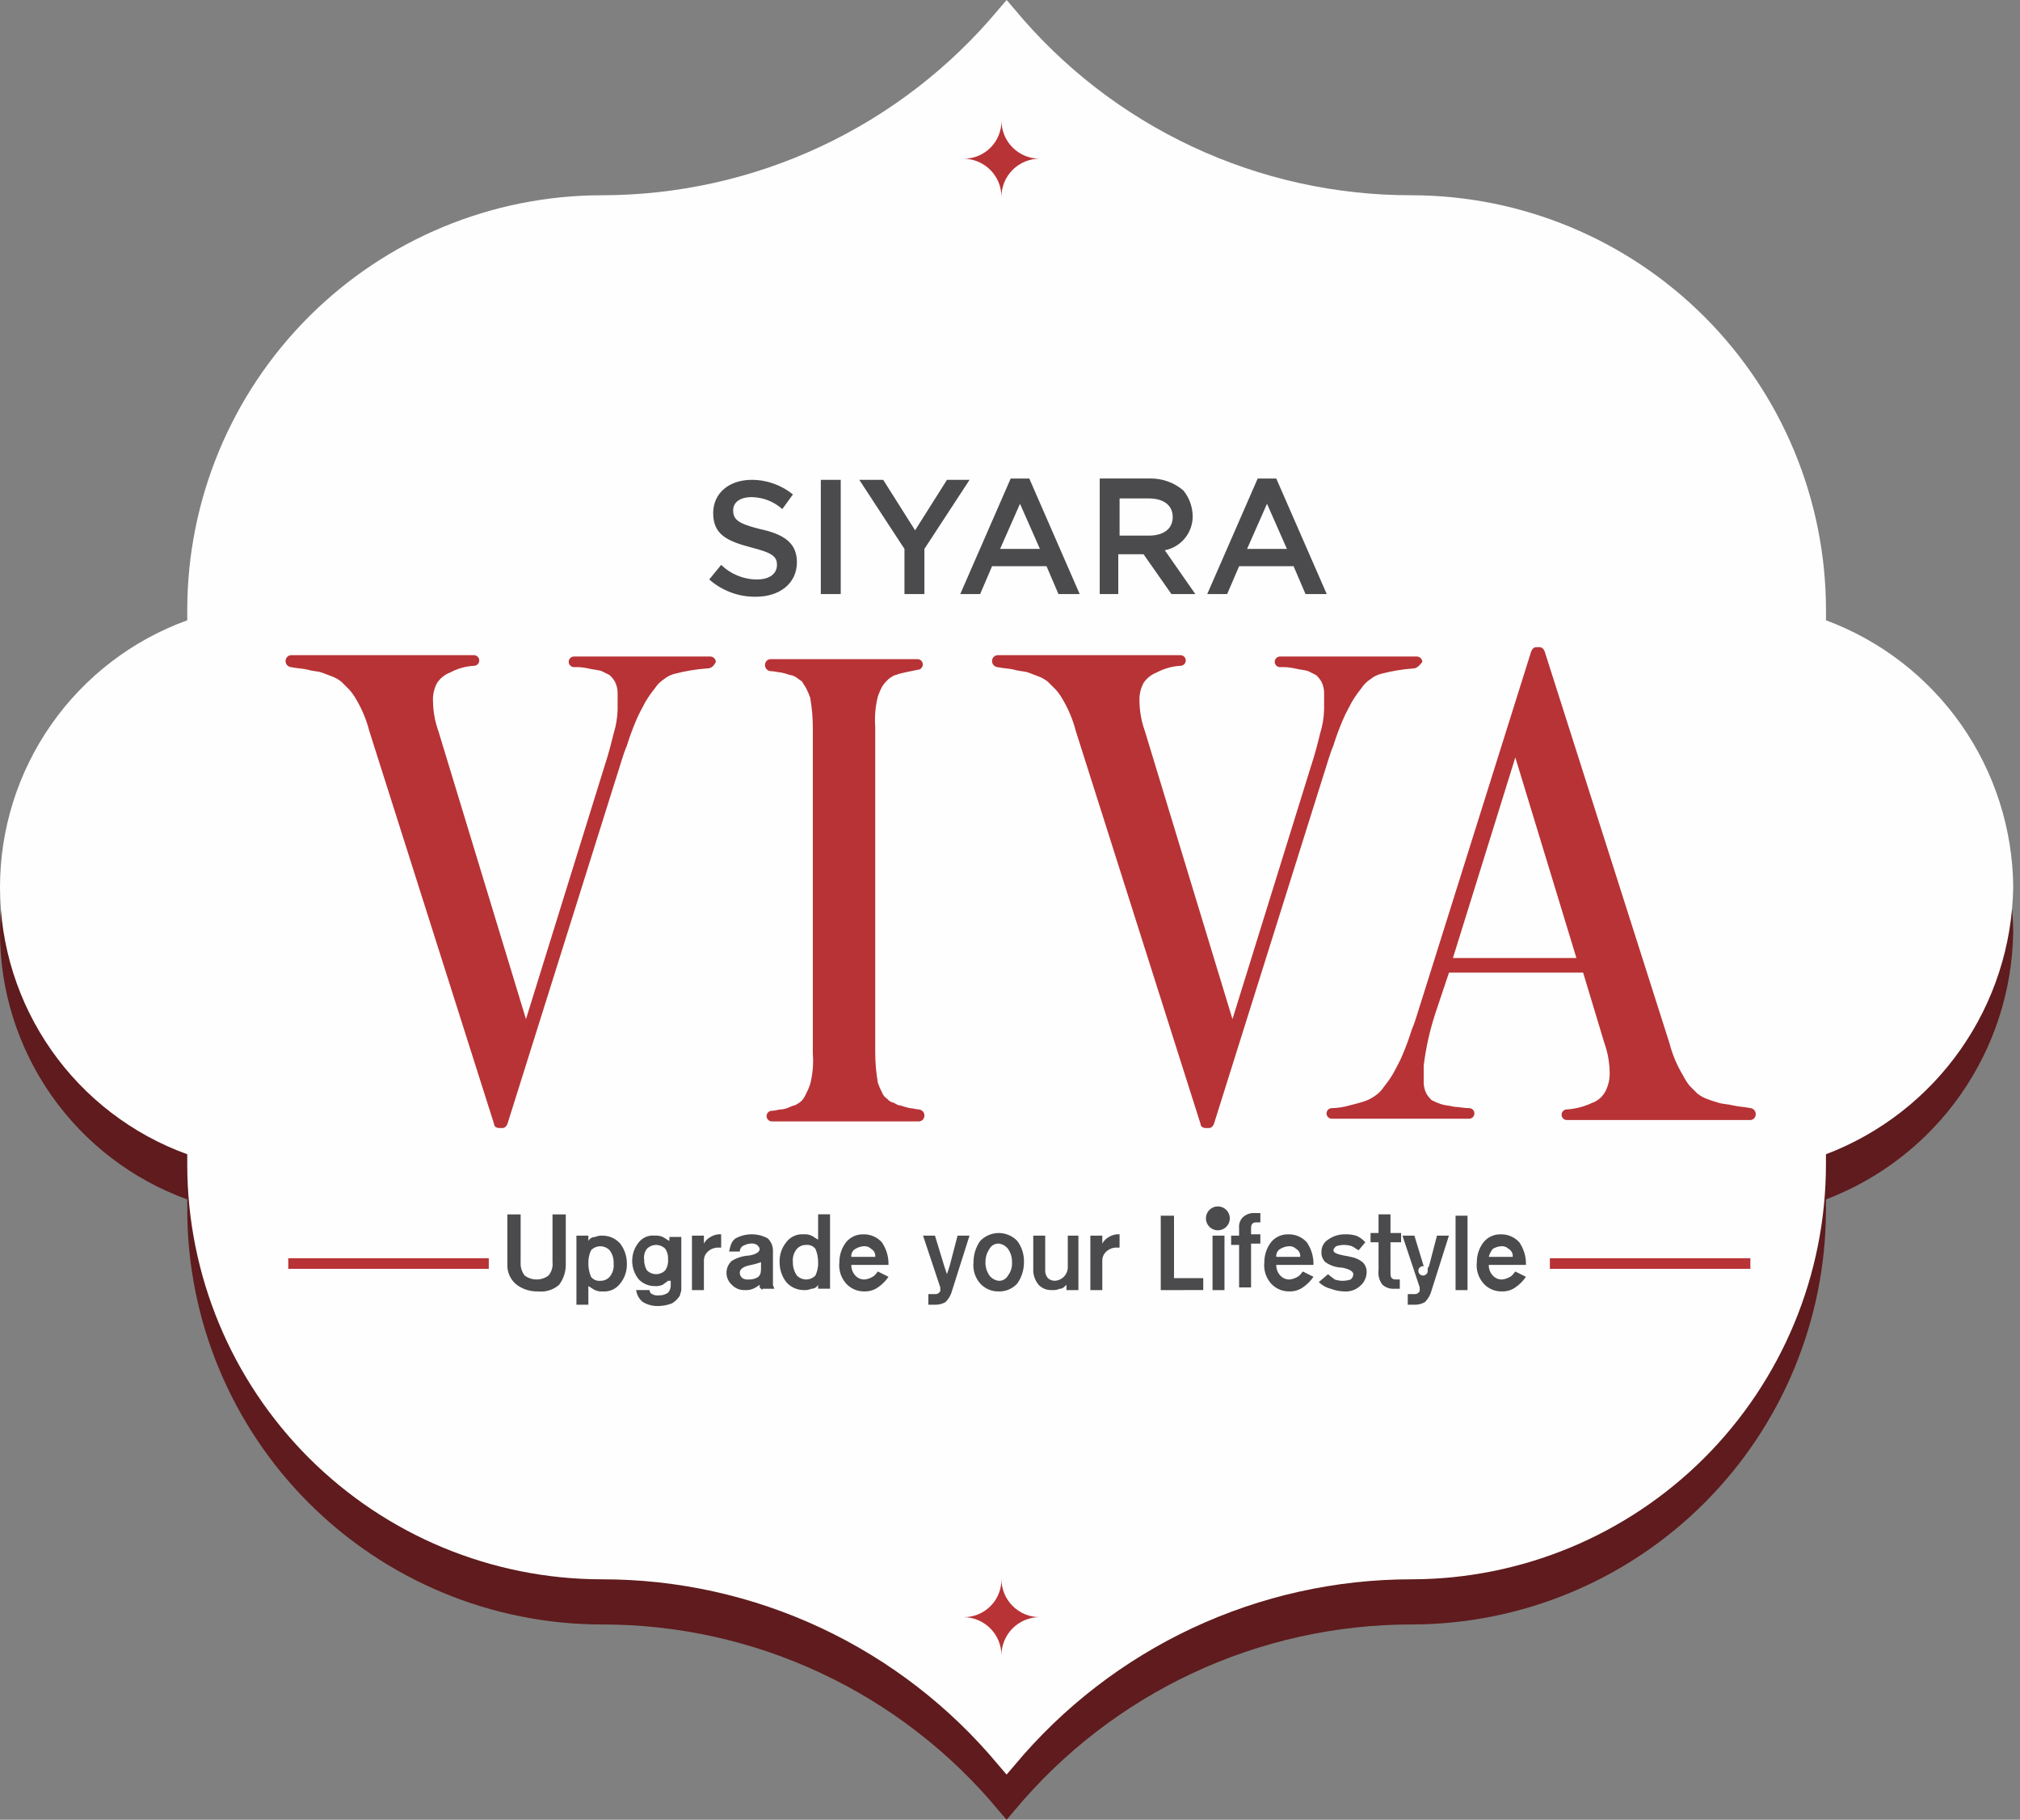
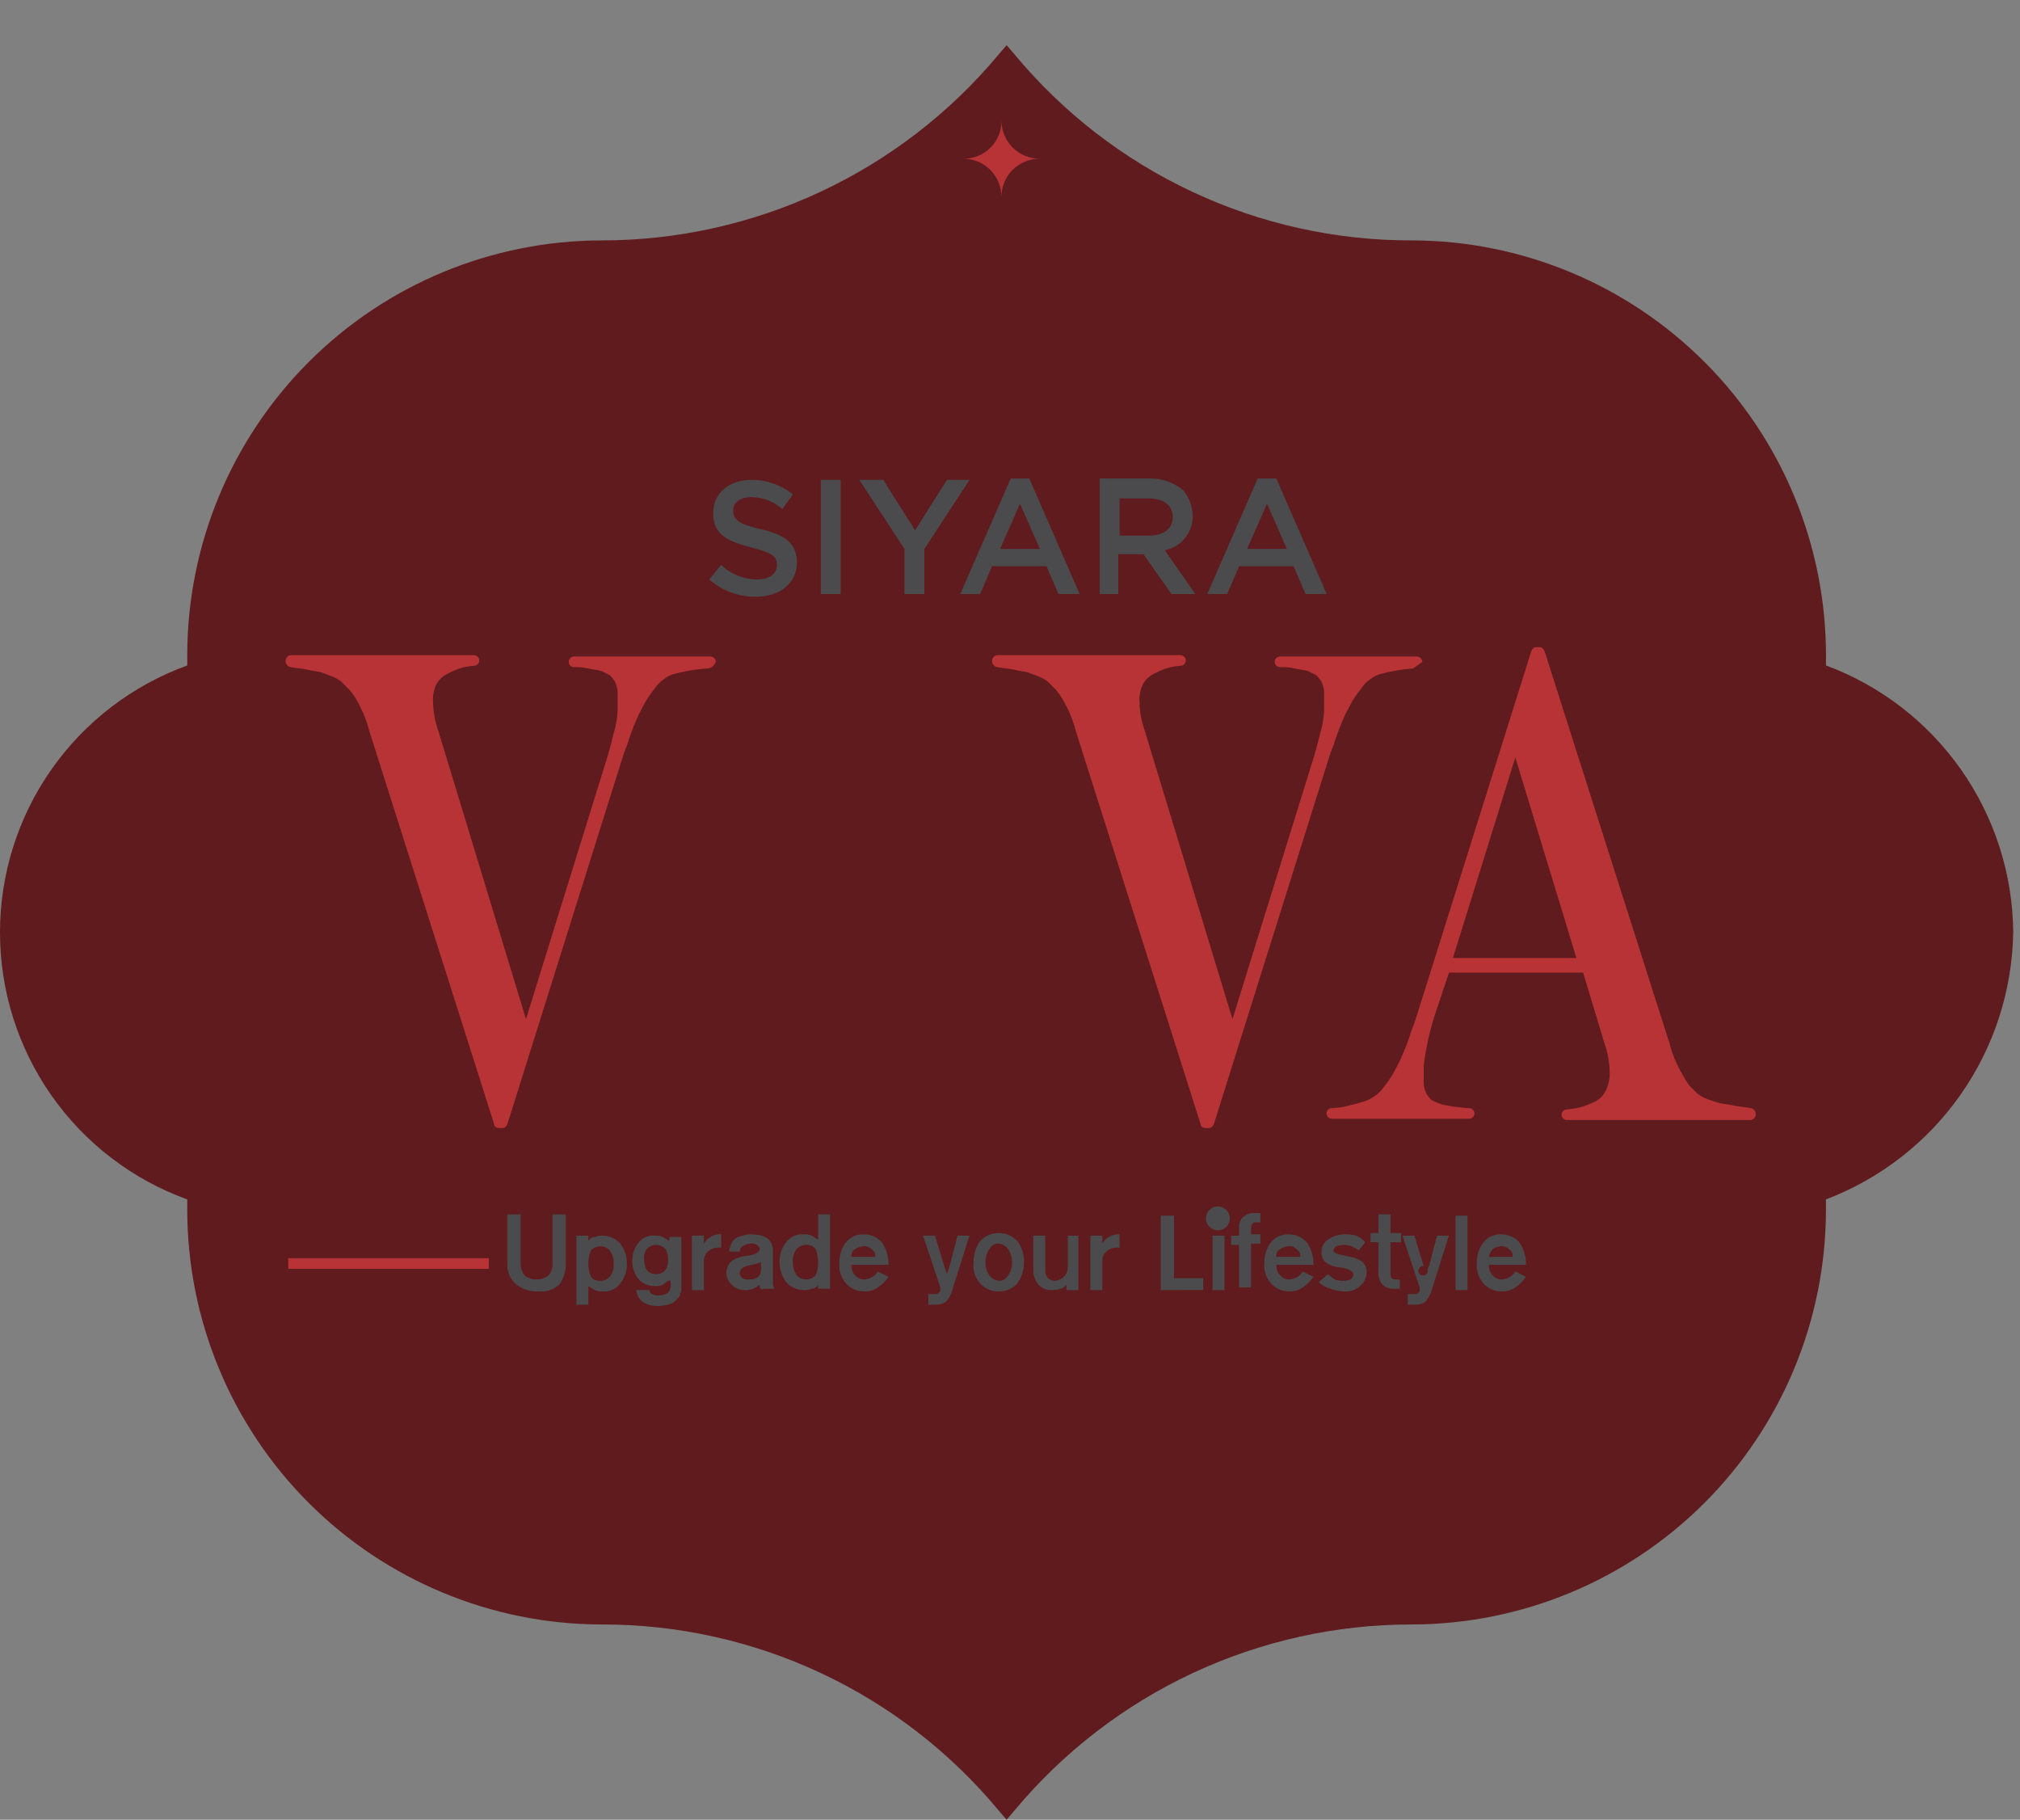
<svg xmlns="http://www.w3.org/2000/svg" width="151" height="136" viewBox="0 0 151 136" fill="none">
  <rect x="0" y="0" width="151" height="136" fill="#808080" stroke="none" />
  <g clip-path="url(#clip0_54_17)">
    <path fill-rule="evenodd" clip-rule="evenodd" d="M150.494 69.687C150.459 65.334 149.102 61.095 146.602 57.531C144.102 53.967 140.578 51.248 136.497 49.733V48.939C136.486 40.728 133.22 32.856 127.413 27.05C121.607 21.244 113.735 17.977 105.524 17.967C99.859 17.978 94.261 16.738 89.13 14.336C83.999 11.934 79.462 8.428 75.843 4.07L75.248 3.375L74.652 4.07C71.026 8.421 66.487 11.921 61.358 14.322C56.229 16.724 50.634 17.969 44.97 17.968C36.759 17.978 28.887 21.245 23.081 27.051C17.274 32.857 14.008 40.729 13.998 48.94V49.734C9.897 51.219 6.353 53.931 3.848 57.501C1.344 61.071 0 65.326 0 69.688C0 74.049 1.344 78.304 3.848 81.875C6.353 85.445 9.897 88.157 13.998 89.641V90.435C14.008 98.647 17.274 106.518 23.081 112.325C28.887 118.131 36.759 121.397 44.97 121.408C50.635 121.397 56.233 122.637 61.363 125.039C66.493 127.441 71.03 130.947 74.649 135.305L75.245 136L75.84 135.305C79.466 130.954 84.005 127.454 89.134 125.052C94.263 122.651 99.858 121.406 105.522 121.407C113.733 121.397 121.605 118.13 127.411 112.324C133.217 106.518 136.484 98.646 136.494 90.435V89.641C140.556 88.097 144.062 85.371 146.557 81.813C149.053 78.256 150.423 74.032 150.492 69.687" fill="#5F1B1D" />
-     <path d="M150.494 66.312C150.459 61.959 149.102 57.72 146.602 54.156C144.102 50.592 140.578 47.873 136.497 46.359V45.565C136.486 37.353 133.22 29.481 127.413 23.675C121.607 17.869 113.735 14.602 105.524 14.592C99.859 14.603 94.261 13.364 89.13 10.961C83.999 8.559 79.462 5.054 75.843 0.695L75.248 0L74.652 0.695C71.026 5.046 66.487 8.546 61.358 10.947C56.229 13.349 50.634 14.594 44.97 14.593C36.759 14.603 28.887 17.87 23.081 23.676C17.274 29.482 14.008 37.354 13.998 45.565V46.359C9.897 47.844 6.353 50.556 3.848 54.126C1.344 57.696 0 61.952 0 66.313C0 70.674 1.344 74.929 3.848 78.5C6.353 82.07 9.897 84.782 13.998 86.266V87.06C14.008 95.272 17.274 103.144 23.081 108.95C28.887 114.756 36.759 118.022 44.97 118.033C50.635 118.022 56.233 119.262 61.363 121.664C66.493 124.066 71.03 127.572 74.649 131.93L75.245 132.625L75.84 131.93C79.466 127.579 84.005 124.079 89.134 121.677C94.263 119.276 99.858 118.031 105.522 118.032C113.733 118.022 121.605 114.755 127.411 108.949C133.217 103.143 136.484 95.271 136.494 87.06V86.266C140.556 84.722 144.062 81.996 146.557 78.438C149.053 74.881 150.423 70.657 150.492 66.312" fill="#FEFEFE" />
    <path d="M93.222 41.025L94.712 37.65L96.201 41.025H93.222ZM90.244 44.4H91.733L92.627 42.315H96.697L97.591 44.4H99.178L95.404 35.763H94.015L90.244 44.4ZM83.692 40.131V37.252H85.876C86.968 37.252 87.663 37.749 87.663 38.642C87.663 39.535 86.968 40.031 85.876 40.031H83.693L83.692 40.131ZM82.105 44.4H83.594V41.422H85.483L87.568 44.4H89.355L87.072 41.124C87.667 41.008 88.203 40.686 88.585 40.214C88.966 39.741 89.168 39.15 89.156 38.543C89.138 37.854 88.894 37.19 88.461 36.654C87.769 36.065 86.887 35.748 85.979 35.761H82.207V44.398L82.105 44.4ZM74.759 41.025L76.248 37.65L77.737 41.025H74.759ZM71.781 44.4H73.267L74.16 42.315H78.23L79.123 44.4H80.71L76.942 35.763H75.552L71.781 44.4ZM67.611 44.4H69.101V41.025L72.476 35.863H70.788L68.406 39.635L66.023 35.863H64.236L67.611 41.025V44.4ZM61.358 44.4H62.847V35.862H61.358V44.4ZM56.493 44.599C58.28 44.599 59.571 43.606 59.571 42.018C59.571 40.628 58.678 39.933 56.791 39.536C55.204 39.138 54.806 38.841 54.806 38.146C54.806 37.551 55.302 37.153 56.195 37.153C57.039 37.166 57.85 37.483 58.478 38.047L59.272 36.955C58.403 36.245 57.314 35.859 56.191 35.862C54.503 35.862 53.312 36.855 53.312 38.344C53.312 39.931 54.305 40.429 56.191 40.925C57.778 41.323 58.08 41.62 58.08 42.216C58.08 42.911 57.485 43.307 56.591 43.307C55.589 43.307 54.627 42.916 53.911 42.216L53.018 43.307C53.976 44.154 55.215 44.614 56.493 44.599Z" fill="#4B4B4D" />
    <path d="M114.069 95.425C113.856 95.737 113.587 96.006 113.275 96.219C112.984 96.421 112.636 96.525 112.282 96.517C112.021 96.524 111.762 96.475 111.522 96.372C111.282 96.269 111.067 96.115 110.893 95.921C110.704 95.706 110.562 95.454 110.477 95.18C110.391 94.907 110.364 94.619 110.396 94.335C110.393 93.797 110.568 93.273 110.893 92.845C111.048 92.654 111.244 92.5 111.468 92.397C111.692 92.293 111.937 92.243 112.183 92.25C112.444 92.243 112.704 92.292 112.943 92.395C113.183 92.498 113.398 92.651 113.573 92.845C113.913 93.341 114.087 93.932 114.069 94.533H111.289C111.282 94.827 111.388 95.112 111.587 95.327C111.675 95.424 111.782 95.501 111.902 95.553C112.022 95.604 112.152 95.629 112.282 95.625C112.493 95.604 112.697 95.537 112.878 95.426C113.076 95.327 113.175 95.129 113.275 95.029L114.069 95.425ZM111.289 93.936H113.076C113.091 93.818 113.071 93.699 113.018 93.593C112.965 93.487 112.882 93.399 112.779 93.34C112.7 93.265 112.606 93.208 112.503 93.174C112.4 93.139 112.291 93.128 112.183 93.142C111.972 93.162 111.769 93.23 111.588 93.34C111.448 93.516 111.346 93.719 111.289 93.936ZM108.807 96.418V90.858H109.7V96.418H108.807ZM105.234 96.715H105.73C105.784 96.722 105.839 96.717 105.89 96.7C105.942 96.682 105.989 96.654 106.028 96.616C106.127 96.517 106.127 96.517 106.127 96.418V96.219L104.836 92.347H105.73L106.425 94.631C106.352 94.62 106.278 94.633 106.212 94.667C106.147 94.701 106.094 94.755 106.061 94.821C106.028 94.887 106.017 94.962 106.028 95.035C106.04 95.108 106.075 95.175 106.127 95.227C106.179 95.279 106.246 95.314 106.319 95.325C106.392 95.337 106.466 95.326 106.532 95.293C106.598 95.26 106.652 95.207 106.686 95.141C106.721 95.076 106.733 95.001 106.723 94.928C106.716 94.875 106.722 94.82 106.739 94.769C106.756 94.717 106.784 94.67 106.822 94.631L107.417 92.347H108.31L107.02 96.418C106.938 96.755 106.767 97.063 106.523 97.311C106.312 97.435 106.073 97.504 105.828 97.51H105.233L105.234 96.715ZM103.943 95.028C103.943 95.325 103.943 95.425 104.042 95.524C104.141 95.623 104.241 95.623 104.44 95.623H104.638V96.318H104.241C104.08 96.33 103.918 96.31 103.764 96.259C103.611 96.208 103.469 96.127 103.348 96.02C103.227 95.868 103.138 95.693 103.087 95.505C103.036 95.317 103.023 95.121 103.05 94.928V92.844H102.453V92.149H103.049V90.759H103.942V92.149H104.736V92.844H103.942L103.943 95.028ZM98.582 95.822L99.278 95.226C99.476 95.425 99.675 95.524 99.774 95.624C100.16 95.756 100.579 95.756 100.966 95.624C101.026 95.576 101.075 95.516 101.11 95.447C101.144 95.379 101.163 95.303 101.164 95.226C101.164 95.028 100.867 94.829 100.271 94.73H100.172C99.78 94.694 99.404 94.557 99.08 94.332C98.974 94.231 98.892 94.107 98.841 93.969C98.789 93.832 98.769 93.684 98.783 93.538C98.782 93.359 98.827 93.183 98.914 93.027C99.001 92.87 99.127 92.739 99.279 92.645C99.627 92.396 100.043 92.257 100.471 92.248C100.772 92.232 101.073 92.265 101.364 92.347C101.632 92.453 101.871 92.624 102.059 92.843L101.562 93.439C101.364 93.34 101.265 93.24 101.066 93.141C100.68 93.008 100.261 93.008 99.874 93.141C99.775 93.24 99.676 93.34 99.676 93.439C99.676 93.637 99.974 93.736 100.47 93.836C100.637 93.859 100.803 93.892 100.966 93.935C101.294 93.986 101.603 94.123 101.86 94.332C101.966 94.434 102.048 94.558 102.1 94.695C102.151 94.833 102.171 94.98 102.158 95.126C102.148 95.317 102.099 95.504 102.014 95.675C101.929 95.846 101.808 95.997 101.661 96.119C101.5 96.263 101.312 96.373 101.107 96.441C100.902 96.51 100.685 96.535 100.47 96.517C100.13 96.508 99.794 96.441 99.477 96.318C99.139 96.237 98.83 96.065 98.582 95.822ZM98.185 95.424C97.972 95.736 97.703 96.005 97.391 96.218C97.1 96.42 96.752 96.524 96.398 96.516C96.137 96.523 95.878 96.474 95.638 96.371C95.398 96.268 95.183 96.115 95.009 95.921C94.82 95.705 94.678 95.453 94.593 95.18C94.507 94.906 94.48 94.618 94.512 94.334C94.509 93.796 94.684 93.273 95.009 92.845C95.163 92.653 95.36 92.499 95.584 92.396C95.808 92.293 96.053 92.243 96.299 92.249C96.56 92.242 96.82 92.291 97.059 92.394C97.299 92.497 97.514 92.651 97.689 92.845C98.029 93.341 98.203 93.932 98.185 94.533H95.405C95.397 94.826 95.504 95.111 95.703 95.327C95.79 95.424 95.898 95.501 96.018 95.552C96.138 95.603 96.268 95.628 96.398 95.624C96.609 95.604 96.812 95.536 96.994 95.426C97.192 95.327 97.291 95.128 97.391 95.028L98.185 95.424ZM95.405 93.935H97.192C97.207 93.817 97.186 93.698 97.134 93.592C97.081 93.486 96.998 93.398 96.895 93.34C96.816 93.264 96.722 93.207 96.619 93.173C96.516 93.138 96.407 93.128 96.299 93.141C96.088 93.162 95.885 93.23 95.704 93.34C95.601 93.398 95.518 93.486 95.465 93.593C95.412 93.699 95.391 93.818 95.406 93.936L95.405 93.935ZM92.626 93.042H92.03V92.347H92.626V91.751C92.612 91.605 92.632 91.458 92.684 91.32C92.735 91.183 92.817 91.059 92.923 90.957C93.045 90.851 93.187 90.769 93.34 90.718C93.494 90.667 93.656 90.647 93.817 90.66H94.215V91.355H94.016C93.817 91.355 93.718 91.355 93.618 91.454C93.519 91.553 93.52 91.652 93.52 91.95V92.248H94.215V92.943H93.52V96.219H92.626V93.046L92.626 93.042ZM90.64 96.417V92.347H91.533V96.417H90.64ZM90.64 91.751V90.759H91.533V91.751H90.64ZM86.769 96.417V90.858H87.761V95.523H89.946V96.416L86.769 96.417ZM81.507 96.417V92.347H82.4V92.942C82.512 92.731 82.685 92.558 82.896 92.446C83.078 92.336 83.281 92.268 83.492 92.247H83.691V93.24H83.492C83.198 93.232 82.914 93.339 82.698 93.537C82.601 93.625 82.524 93.732 82.472 93.852C82.421 93.972 82.396 94.102 82.4 94.233V96.417H81.507ZM80.614 92.347V96.417H79.721V96.019C79.522 96.218 79.423 96.317 79.224 96.317C79.037 96.398 78.833 96.432 78.629 96.416C78.445 96.426 78.26 96.395 78.089 96.327C77.918 96.258 77.763 96.153 77.636 96.019C77.404 95.737 77.265 95.39 77.239 95.026V92.346H78.132V94.927C78.119 95.144 78.19 95.357 78.331 95.522C78.466 95.647 78.643 95.718 78.827 95.721C79.088 95.715 79.337 95.608 79.522 95.423C79.707 95.239 79.814 94.99 79.82 94.728V92.346H80.618L80.614 92.347ZM74.658 96.516C74.397 96.523 74.138 96.474 73.898 96.371C73.658 96.268 73.443 96.115 73.268 95.921C73.079 95.705 72.938 95.453 72.852 95.18C72.767 94.906 72.739 94.618 72.772 94.334C72.77 93.766 72.943 93.212 73.268 92.747C73.448 92.559 73.663 92.409 73.902 92.307C74.141 92.204 74.398 92.151 74.658 92.151C74.918 92.151 75.175 92.204 75.414 92.307C75.653 92.409 75.869 92.559 76.048 92.747C76.388 93.205 76.563 93.764 76.544 94.334C76.547 94.901 76.374 95.456 76.048 95.921C75.874 96.115 75.659 96.269 75.419 96.371C75.179 96.474 74.92 96.524 74.659 96.517L74.658 96.516ZM73.665 94.332C73.657 94.686 73.761 95.034 73.963 95.325C74.045 95.436 74.149 95.528 74.269 95.596C74.389 95.665 74.521 95.707 74.658 95.723C74.799 95.729 74.94 95.695 75.063 95.624C75.186 95.554 75.287 95.45 75.353 95.325C75.568 95.041 75.674 94.688 75.651 94.332C75.659 93.978 75.555 93.631 75.353 93.34C75.27 93.229 75.166 93.137 75.047 93.069C74.927 93 74.795 92.957 74.658 92.942C74.516 92.936 74.376 92.97 74.253 93.04C74.13 93.111 74.029 93.214 73.963 93.34C73.762 93.631 73.658 93.978 73.667 94.332H73.665ZM69.396 96.715H69.893C69.946 96.721 70.001 96.716 70.053 96.699C70.104 96.682 70.151 96.653 70.19 96.616C70.289 96.517 70.289 96.517 70.289 96.417V96.218L68.999 92.347H69.892L70.587 94.63C70.653 94.829 70.719 95.027 70.786 95.225C70.852 95.027 70.918 94.829 70.984 94.63L71.58 92.347H72.473L71.182 96.417C71.101 96.754 70.929 97.063 70.686 97.31C70.475 97.434 70.236 97.503 69.991 97.509H69.395L69.396 96.715ZM66.418 95.424C66.205 95.736 65.936 96.005 65.624 96.218C65.332 96.42 64.985 96.524 64.631 96.516C64.37 96.523 64.111 96.474 63.871 96.371C63.631 96.268 63.416 96.115 63.241 95.921C63.053 95.705 62.911 95.453 62.825 95.18C62.74 94.906 62.712 94.618 62.745 94.334C62.742 93.796 62.916 93.273 63.241 92.845C63.396 92.653 63.593 92.499 63.817 92.396C64.041 92.293 64.285 92.243 64.532 92.249C64.793 92.242 65.052 92.291 65.292 92.394C65.532 92.497 65.747 92.651 65.921 92.845C66.261 93.341 66.435 93.932 66.418 94.533H63.638C63.63 94.826 63.737 95.111 63.936 95.327C64.023 95.424 64.131 95.501 64.251 95.552C64.371 95.603 64.5 95.628 64.631 95.624C64.842 95.604 65.045 95.536 65.226 95.426C65.425 95.327 65.524 95.128 65.624 95.028L66.418 95.424ZM63.638 93.935H65.425C65.44 93.817 65.419 93.698 65.366 93.592C65.313 93.486 65.23 93.398 65.127 93.34C65.049 93.264 64.955 93.207 64.852 93.173C64.749 93.138 64.64 93.128 64.532 93.141C64.321 93.162 64.118 93.23 63.937 93.34C63.834 93.399 63.751 93.487 63.699 93.593C63.646 93.699 63.625 93.818 63.64 93.936L63.638 93.935ZM61.156 96.417V96.019C61.109 96.111 61.038 96.187 60.95 96.24C60.863 96.292 60.762 96.319 60.66 96.317C60.472 96.398 60.268 96.432 60.064 96.416C59.819 96.413 59.578 96.358 59.356 96.256C59.133 96.153 58.935 96.005 58.774 95.821C58.449 95.393 58.274 94.869 58.277 94.332C58.257 93.791 58.434 93.262 58.774 92.842C58.921 92.642 59.117 92.483 59.343 92.379C59.568 92.275 59.816 92.23 60.064 92.247C60.268 92.231 60.472 92.265 60.66 92.346C60.858 92.445 60.957 92.545 61.156 92.644V90.755H62.049V96.314H61.156V96.417ZM61.156 94.332C61.158 93.991 61.091 93.653 60.957 93.34C60.877 93.235 60.77 93.152 60.649 93.1C60.527 93.048 60.394 93.028 60.262 93.042C60.132 93.038 60.002 93.063 59.882 93.114C59.762 93.166 59.654 93.243 59.567 93.34C59.453 93.476 59.368 93.635 59.317 93.805C59.265 93.976 59.249 94.155 59.269 94.332C59.261 94.686 59.366 95.034 59.567 95.325C59.657 95.419 59.764 95.494 59.884 95.545C60.003 95.597 60.132 95.623 60.262 95.623C60.392 95.623 60.52 95.597 60.64 95.545C60.759 95.494 60.867 95.419 60.957 95.325C61.102 95.015 61.172 94.675 61.158 94.332H61.156ZM56.887 94.332C56.659 94.412 56.427 94.478 56.192 94.531C55.597 94.632 55.299 94.83 55.299 95.126C55.3 95.203 55.319 95.279 55.353 95.348C55.388 95.416 55.437 95.477 55.498 95.524C55.647 95.614 55.822 95.649 55.994 95.623C56.241 95.633 56.485 95.563 56.689 95.424C56.888 95.225 56.888 95.027 56.888 94.63V94.431L56.889 94.332H56.887ZM56.986 96.417L56.787 96.218V96.019C56.636 96.141 56.469 96.241 56.291 96.317C56.104 96.398 55.899 96.432 55.696 96.416C55.511 96.426 55.327 96.395 55.156 96.327C54.984 96.258 54.83 96.153 54.703 96.019C54.578 95.906 54.478 95.768 54.41 95.614C54.341 95.46 54.306 95.294 54.306 95.125C54.306 94.957 54.341 94.79 54.41 94.636C54.478 94.483 54.578 94.345 54.703 94.232C55.094 93.996 55.537 93.86 55.993 93.835C56.589 93.736 56.787 93.537 56.787 93.338C56.787 93.239 56.688 93.139 56.589 93.04C56.44 92.95 56.264 92.915 56.092 92.941C55.882 92.962 55.678 93.03 55.497 93.14C55.436 93.187 55.387 93.248 55.353 93.316C55.318 93.385 55.3 93.461 55.298 93.537H54.504C54.603 93.041 54.703 92.743 55.001 92.545C55.367 92.349 55.776 92.247 56.192 92.247C56.607 92.247 57.016 92.349 57.383 92.545C57.505 92.659 57.604 92.798 57.672 92.951C57.74 93.104 57.777 93.27 57.78 93.438V96.019C57.78 96.118 57.879 96.218 57.879 96.317H56.986V96.417ZM51.725 96.417V92.347H52.618V92.942C52.73 92.731 52.903 92.558 53.115 92.446C53.296 92.336 53.499 92.268 53.71 92.247H53.909V93.24H53.71C53.417 93.232 53.132 93.339 52.916 93.537C52.819 93.625 52.742 93.732 52.691 93.852C52.639 93.972 52.615 94.102 52.618 94.233V96.417H51.725ZM49.938 95.722C49.839 95.821 49.641 95.921 49.541 96.019C49.353 96.1 49.149 96.134 48.946 96.118C48.724 96.12 48.504 96.077 48.299 95.992C48.094 95.907 47.909 95.781 47.754 95.622C47.432 95.23 47.257 94.739 47.257 94.232C47.257 93.725 47.432 93.234 47.754 92.842C47.895 92.666 48.078 92.528 48.286 92.441C48.494 92.354 48.721 92.321 48.946 92.346C49.149 92.33 49.353 92.364 49.541 92.445C49.74 92.544 49.839 92.644 50.037 92.743V92.445H50.93V96.415C50.93 96.514 50.831 96.713 50.831 96.813C50.687 97.058 50.482 97.263 50.236 97.408C49.919 97.531 49.583 97.599 49.243 97.607C48.826 97.627 48.412 97.523 48.053 97.308C47.776 97.088 47.597 96.767 47.557 96.415H48.55C48.55 96.514 48.649 96.713 48.748 96.713C48.897 96.803 49.073 96.838 49.245 96.812C49.492 96.822 49.735 96.752 49.94 96.613C50.081 96.448 50.152 96.235 50.139 96.018V95.722H49.938ZM49.938 94.135C49.961 93.856 49.891 93.577 49.74 93.341C49.65 93.247 49.542 93.172 49.423 93.121C49.303 93.07 49.175 93.043 49.045 93.043C48.915 93.043 48.786 93.07 48.667 93.121C48.548 93.172 48.44 93.247 48.35 93.341C48.181 93.569 48.11 93.855 48.151 94.135C48.145 94.413 48.213 94.687 48.35 94.929C48.44 95.023 48.548 95.098 48.667 95.149C48.786 95.201 48.915 95.227 49.045 95.227C49.175 95.227 49.303 95.201 49.423 95.149C49.542 95.098 49.65 95.023 49.74 94.929C49.892 94.694 49.963 94.415 49.942 94.135H49.938ZM43.089 97.51V92.348H43.981V92.746C44.028 92.655 44.099 92.578 44.187 92.526C44.275 92.473 44.376 92.446 44.478 92.448C44.665 92.367 44.87 92.333 45.073 92.349C45.318 92.352 45.559 92.407 45.782 92.51C46.004 92.612 46.202 92.76 46.364 92.944C46.689 93.373 46.863 93.896 46.86 94.434C46.88 94.974 46.704 95.503 46.364 95.923C46.216 96.123 46.021 96.282 45.795 96.386C45.569 96.49 45.321 96.536 45.073 96.518C44.87 96.534 44.665 96.5 44.478 96.419C44.279 96.32 44.18 96.221 43.981 96.121V97.511L43.089 97.51ZM43.982 94.433C43.98 94.774 44.048 95.112 44.181 95.426C44.262 95.531 44.368 95.613 44.49 95.665C44.611 95.717 44.745 95.737 44.876 95.723C45.007 95.727 45.136 95.702 45.256 95.651C45.376 95.6 45.484 95.523 45.571 95.426C45.685 95.289 45.771 95.13 45.822 94.96C45.873 94.789 45.889 94.61 45.869 94.433C45.892 94.077 45.787 93.724 45.571 93.44C45.482 93.346 45.374 93.271 45.254 93.22C45.135 93.169 45.006 93.142 44.877 93.142C44.747 93.142 44.618 93.169 44.499 93.22C44.379 93.271 44.271 93.346 44.182 93.44C44.038 93.75 43.97 94.09 43.984 94.432L43.982 94.433ZM37.926 94.433V90.76H38.919V94.334C38.896 94.69 39.002 95.042 39.217 95.327C39.475 95.52 39.788 95.624 40.11 95.624C40.433 95.624 40.746 95.52 41.004 95.327C41.118 95.19 41.203 95.031 41.254 94.861C41.306 94.69 41.322 94.511 41.302 94.334V90.76H42.294V94.433C42.313 95.003 42.138 95.562 41.798 96.019C41.583 96.209 41.331 96.35 41.057 96.436C40.784 96.521 40.496 96.549 40.211 96.516C39.642 96.534 39.082 96.359 38.625 96.019C38.388 95.832 38.201 95.589 38.079 95.312C37.958 95.036 37.906 94.733 37.929 94.432L37.926 94.433Z" fill="#4B4B4D" />
    <path d="M107.418 75.372C106.937 76.755 106.604 78.186 106.425 79.641V80.931C106.432 81.207 106.5 81.478 106.624 81.725C106.731 81.909 106.865 82.077 107.021 82.222C107.245 82.339 107.477 82.438 107.716 82.519C108.014 82.618 108.312 82.618 108.709 82.718C109.007 82.718 109.404 82.817 109.801 82.817C109.855 82.815 109.908 82.823 109.958 82.842C110.009 82.861 110.054 82.89 110.093 82.927C110.132 82.964 110.163 83.009 110.184 83.058C110.205 83.107 110.216 83.16 110.216 83.214C110.216 83.268 110.205 83.321 110.184 83.37C110.163 83.419 110.132 83.464 110.093 83.501C110.054 83.538 110.009 83.567 109.958 83.586C109.908 83.605 109.855 83.613 109.801 83.611H99.576C99.522 83.613 99.469 83.605 99.419 83.586C99.369 83.567 99.323 83.538 99.284 83.501C99.245 83.464 99.214 83.419 99.193 83.37C99.172 83.321 99.161 83.268 99.161 83.214C99.161 83.16 99.172 83.107 99.193 83.058C99.214 83.009 99.245 82.964 99.284 82.927C99.323 82.89 99.369 82.861 99.419 82.842C99.469 82.823 99.522 82.815 99.576 82.817C100.013 82.807 100.447 82.74 100.867 82.618C101.264 82.519 101.661 82.419 101.958 82.321C102.241 82.229 102.509 82.095 102.752 81.923C103.031 81.744 103.268 81.507 103.448 81.228C103.702 80.914 103.935 80.582 104.143 80.235C104.341 79.838 104.639 79.342 104.838 78.846C105.102 78.228 105.334 77.598 105.533 76.957C105.831 76.262 106.029 75.468 106.327 74.575L114.467 48.665C114.566 48.466 114.666 48.367 114.865 48.367H115.063C115.262 48.367 115.361 48.466 115.461 48.665L124.792 77.95C125.007 78.787 125.342 79.589 125.785 80.332C125.928 80.61 126.094 80.876 126.281 81.126L126.877 81.721C127.085 81.891 127.32 82.025 127.572 82.119C127.864 82.233 128.163 82.332 128.466 82.416C128.763 82.516 129.161 82.516 129.557 82.615C129.954 82.715 130.351 82.714 130.848 82.814C130.966 82.828 131.074 82.888 131.148 82.981C131.222 83.074 131.257 83.192 131.245 83.31C131.238 83.413 131.194 83.511 131.121 83.584C131.048 83.657 130.951 83.701 130.848 83.708H117.147C117.093 83.71 117.039 83.702 116.989 83.683C116.939 83.664 116.893 83.635 116.854 83.598C116.816 83.561 116.785 83.516 116.764 83.467C116.743 83.418 116.732 83.364 116.732 83.311C116.732 83.257 116.743 83.204 116.764 83.155C116.785 83.105 116.816 83.061 116.854 83.024C116.893 82.987 116.939 82.958 116.989 82.939C117.039 82.92 117.093 82.911 117.147 82.914C117.802 82.868 118.442 82.699 119.035 82.417C119.47 82.26 119.826 81.94 120.028 81.524C120.242 81.093 120.344 80.615 120.326 80.135C120.314 79.39 120.18 78.652 119.929 77.95L118.342 72.689H108.316L107.418 75.372ZM108.61 71.599H117.841L113.274 56.61L108.61 71.599Z" fill="#B83336" />
-     <path d="M105.631 49.959C104.826 50.019 104.029 50.152 103.249 50.357C102.958 50.428 102.686 50.564 102.455 50.754C102.176 50.934 101.939 51.171 101.76 51.449C101.505 51.764 101.273 52.095 101.064 52.442C100.866 52.84 100.568 53.335 100.369 53.832C100.105 54.449 99.873 55.079 99.674 55.721C99.377 56.416 99.178 57.21 98.88 58.103L90.741 84.009C90.642 84.208 90.542 84.307 90.343 84.307H90.144C89.946 84.307 89.747 84.208 89.747 84.009L80.416 54.625C80.201 53.788 79.866 52.985 79.423 52.243C79.282 51.995 79.115 51.762 78.927 51.547L78.331 50.952C78.123 50.783 77.888 50.649 77.636 50.555C77.338 50.456 77.14 50.356 76.842 50.257C76.544 50.158 76.147 50.158 75.849 50.058C75.452 49.959 75.055 49.959 74.559 49.86C74.441 49.846 74.333 49.786 74.258 49.693C74.184 49.6 74.149 49.482 74.161 49.363C74.168 49.26 74.212 49.163 74.285 49.09C74.359 49.017 74.456 48.973 74.559 48.966H88.258C88.36 48.97 88.457 49.014 88.528 49.088C88.598 49.162 88.638 49.26 88.638 49.363C88.638 49.465 88.598 49.564 88.528 49.638C88.457 49.712 88.36 49.755 88.258 49.76C87.633 49.792 87.023 49.961 86.471 50.256C86.065 50.41 85.718 50.688 85.478 51.05C85.253 51.477 85.15 51.958 85.18 52.44C85.192 53.185 85.327 53.923 85.578 54.624L92.13 76.167L97.987 57.305C98.285 56.412 98.484 55.617 98.682 54.823C98.862 54.243 98.962 53.642 98.98 53.036V51.745C98.973 51.469 98.905 51.198 98.781 50.951C98.674 50.767 98.54 50.6 98.384 50.455L97.788 50.157C97.491 50.058 97.193 50.058 96.796 49.959C96.438 49.877 96.071 49.843 95.704 49.86C95.65 49.862 95.597 49.853 95.546 49.834C95.496 49.816 95.45 49.787 95.412 49.75C95.373 49.712 95.342 49.668 95.321 49.619C95.3 49.569 95.289 49.516 95.289 49.463C95.289 49.409 95.3 49.356 95.321 49.306C95.342 49.257 95.373 49.213 95.412 49.175C95.45 49.138 95.496 49.109 95.546 49.091C95.597 49.072 95.65 49.063 95.704 49.066H105.929C106.032 49.072 106.129 49.117 106.202 49.19C106.275 49.263 106.319 49.36 106.326 49.463C106.028 49.86 105.83 49.959 105.631 49.959Z" fill="#B83336" />
-     <path d="M65.426 78.648C65.425 79.413 65.491 80.177 65.625 80.931C65.706 81.17 65.805 81.403 65.923 81.626C65.997 81.831 66.137 82.005 66.32 82.123C66.445 82.277 66.621 82.383 66.816 82.42C67.015 82.519 67.114 82.619 67.313 82.619C67.54 82.698 67.773 82.765 68.008 82.818C68.207 82.818 68.504 82.917 68.703 82.917C68.821 82.931 68.929 82.991 69.003 83.084C69.078 83.176 69.113 83.295 69.1 83.413C69.094 83.516 69.049 83.613 68.976 83.686C68.903 83.76 68.806 83.804 68.703 83.811H57.683C57.581 83.806 57.484 83.762 57.413 83.688C57.343 83.614 57.303 83.516 57.303 83.413C57.303 83.311 57.343 83.213 57.413 83.139C57.484 83.065 57.581 83.021 57.683 83.016C57.981 83.016 58.18 82.918 58.378 82.918C58.621 82.898 58.857 82.83 59.073 82.719C59.272 82.62 59.471 82.62 59.57 82.52C59.719 82.446 59.854 82.345 59.967 82.222C60.088 82.071 60.188 81.904 60.265 81.726C60.382 81.502 60.482 81.27 60.563 81.031C60.751 80.285 60.819 79.514 60.761 78.748V54.426C60.763 53.661 60.696 52.897 60.563 52.143C60.482 51.904 60.382 51.671 60.265 51.448C60.166 51.249 60.066 51.15 59.967 50.951C59.868 50.852 59.67 50.753 59.57 50.654C59.371 50.555 59.272 50.455 59.073 50.455C58.846 50.376 58.614 50.309 58.378 50.256C58.18 50.256 57.882 50.157 57.584 50.157C57.466 50.143 57.358 50.083 57.284 49.99C57.209 49.898 57.175 49.779 57.187 49.661C57.194 49.558 57.238 49.461 57.311 49.388C57.384 49.315 57.481 49.27 57.584 49.264H68.603C68.706 49.268 68.802 49.312 68.873 49.386C68.944 49.46 68.983 49.558 68.983 49.661C68.983 49.763 68.944 49.861 68.873 49.935C68.802 50.009 68.706 50.053 68.603 50.058C68.107 50.157 67.611 50.256 67.214 50.355C67.015 50.454 66.816 50.454 66.717 50.554C66.568 50.628 66.433 50.729 66.32 50.852C66.164 50.997 66.03 51.164 65.923 51.348C65.805 51.572 65.706 51.804 65.625 52.043C65.436 52.789 65.369 53.56 65.426 54.327V78.648Z" fill="#B83336" />
+     <path d="M105.631 49.959C104.826 50.019 104.029 50.152 103.249 50.357C102.958 50.428 102.686 50.564 102.455 50.754C102.176 50.934 101.939 51.171 101.76 51.449C101.505 51.764 101.273 52.095 101.064 52.442C100.866 52.84 100.568 53.335 100.369 53.832C100.105 54.449 99.873 55.079 99.674 55.721C99.377 56.416 99.178 57.21 98.88 58.103L90.741 84.009C90.642 84.208 90.542 84.307 90.343 84.307H90.144C89.946 84.307 89.747 84.208 89.747 84.009L80.416 54.625C80.201 53.788 79.866 52.985 79.423 52.243C79.282 51.995 79.115 51.762 78.927 51.547L78.331 50.952C78.123 50.783 77.888 50.649 77.636 50.555C77.338 50.456 77.14 50.356 76.842 50.257C76.544 50.158 76.147 50.158 75.849 50.058C75.452 49.959 75.055 49.959 74.559 49.86C74.441 49.846 74.333 49.786 74.258 49.693C74.184 49.6 74.149 49.482 74.161 49.363C74.168 49.26 74.212 49.163 74.285 49.09C74.359 49.017 74.456 48.973 74.559 48.966H88.258C88.36 48.97 88.457 49.014 88.528 49.088C88.598 49.162 88.638 49.26 88.638 49.363C88.638 49.465 88.598 49.564 88.528 49.638C88.457 49.712 88.36 49.755 88.258 49.76C87.633 49.792 87.023 49.961 86.471 50.256C86.065 50.41 85.718 50.688 85.478 51.05C85.253 51.477 85.15 51.958 85.18 52.44C85.192 53.185 85.327 53.923 85.578 54.624L92.13 76.167L97.987 57.305C98.285 56.412 98.484 55.617 98.682 54.823C98.862 54.243 98.962 53.642 98.98 53.036V51.745C98.973 51.469 98.905 51.198 98.781 50.951C98.674 50.767 98.54 50.6 98.384 50.455L97.788 50.157C97.491 50.058 97.193 50.058 96.796 49.959C96.438 49.877 96.071 49.843 95.704 49.86C95.65 49.862 95.597 49.853 95.546 49.834C95.496 49.816 95.45 49.787 95.412 49.75C95.373 49.712 95.342 49.668 95.321 49.619C95.3 49.569 95.289 49.516 95.289 49.463C95.289 49.409 95.3 49.356 95.321 49.306C95.342 49.257 95.373 49.213 95.412 49.175C95.45 49.138 95.496 49.109 95.546 49.091C95.597 49.072 95.65 49.063 95.704 49.066H105.929C106.032 49.072 106.129 49.117 106.202 49.19C106.275 49.263 106.319 49.36 106.326 49.463Z" fill="#B83336" />
    <path d="M52.819 49.959C52.015 50.019 51.217 50.152 50.437 50.357C50.146 50.428 49.874 50.564 49.643 50.754C49.364 50.934 49.127 51.171 48.948 51.449C48.693 51.764 48.461 52.095 48.253 52.442C48.054 52.84 47.756 53.335 47.557 53.832C47.294 54.449 47.062 55.079 46.862 55.721C46.565 56.416 46.366 57.21 46.068 58.103L37.929 84.009C37.83 84.208 37.73 84.307 37.531 84.307H37.333C37.134 84.307 36.935 84.208 36.935 84.009L27.604 54.625C27.389 53.788 27.054 52.985 26.611 52.243C26.47 51.995 26.303 51.762 26.115 51.547L25.52 50.952C25.311 50.783 25.076 50.649 24.824 50.555C24.527 50.456 24.328 50.356 24.03 50.257C23.733 50.158 23.335 50.158 23.038 50.058C22.64 49.959 22.243 49.959 21.747 49.86C21.629 49.846 21.521 49.786 21.447 49.693C21.372 49.6 21.337 49.482 21.349 49.363C21.356 49.26 21.401 49.163 21.474 49.09C21.547 49.017 21.644 48.973 21.747 48.966H35.446C35.548 48.97 35.645 49.014 35.716 49.088C35.786 49.162 35.826 49.26 35.826 49.363C35.826 49.465 35.786 49.564 35.716 49.638C35.645 49.712 35.548 49.755 35.446 49.76C34.821 49.792 34.211 49.961 33.659 50.256C33.253 50.41 32.906 50.688 32.666 51.05C32.441 51.477 32.338 51.958 32.369 52.44C32.38 53.185 32.515 53.923 32.766 54.624L39.318 76.167L45.175 57.305C45.473 56.412 45.672 55.617 45.87 54.823C46.05 54.243 46.151 53.642 46.168 53.036V51.745C46.161 51.469 46.093 51.198 45.969 50.951C45.862 50.767 45.728 50.6 45.572 50.455L44.977 50.157C44.679 50.058 44.381 50.058 43.984 49.959C43.626 49.877 43.259 49.843 42.892 49.86C42.79 49.855 42.693 49.811 42.622 49.737C42.551 49.663 42.512 49.565 42.512 49.463C42.512 49.36 42.551 49.262 42.622 49.188C42.693 49.114 42.79 49.07 42.892 49.066H53.117C53.22 49.072 53.317 49.117 53.39 49.19C53.463 49.263 53.507 49.36 53.514 49.463C53.316 49.86 53.118 49.959 52.819 49.959Z" fill="#B83336" />
-     <path d="M130.845 94.035H115.856V94.829H130.845V94.035Z" fill="#B83336" />
    <path d="M36.538 94.035H21.549V94.829H36.538V94.035Z" fill="#B83336" />
    <path d="M91.039 90.163C91.216 90.163 91.388 90.216 91.535 90.314C91.682 90.412 91.796 90.552 91.864 90.715C91.931 90.878 91.949 91.058 91.914 91.231C91.88 91.404 91.794 91.563 91.67 91.688C91.545 91.813 91.385 91.898 91.212 91.932C91.039 91.967 90.859 91.949 90.696 91.881C90.533 91.814 90.394 91.699 90.296 91.552C90.198 91.406 90.145 91.233 90.145 91.056C90.145 90.939 90.168 90.822 90.213 90.714C90.257 90.605 90.323 90.507 90.406 90.424C90.489 90.341 90.588 90.275 90.697 90.23C90.805 90.185 90.922 90.163 91.039 90.163Z" fill="#4B4B4D" />
    <path d="M74.86 9C74.859 9.376 74.933 9.748 75.076 10.095C75.219 10.443 75.43 10.758 75.696 11.024C75.962 11.29 76.277 11.501 76.624 11.644C76.972 11.787 77.344 11.861 77.72 11.86C77.344 11.859 76.972 11.932 76.624 12.076C76.277 12.219 75.962 12.43 75.696 12.696C75.43 12.961 75.219 13.277 75.076 13.624C74.933 13.972 74.859 14.344 74.86 14.72C74.861 14.344 74.787 13.972 74.644 13.624C74.501 13.277 74.29 12.961 74.024 12.696C73.758 12.43 73.443 12.219 73.096 12.076C72.748 11.932 72.376 11.859 72 11.86C72.378 11.867 72.753 11.799 73.103 11.658C73.454 11.516 73.772 11.306 74.039 11.039C74.306 10.772 74.516 10.454 74.657 10.103C74.799 9.753 74.867 9.378 74.86 9Z" fill="#B83336" />
-     <path d="M74.86 118C74.859 118.376 74.933 118.748 75.076 119.095C75.219 119.443 75.43 119.758 75.696 120.024C75.962 120.29 76.277 120.501 76.624 120.644C76.972 120.787 77.344 120.861 77.72 120.86C77.344 120.859 76.972 120.933 76.624 121.076C76.277 121.219 75.962 121.43 75.696 121.696C75.43 121.962 75.219 122.277 75.076 122.625C74.933 122.972 74.859 123.344 74.86 123.72C74.861 123.344 74.787 122.972 74.644 122.625C74.501 122.277 74.29 121.962 74.024 121.696C73.758 121.43 73.443 121.219 73.096 121.076C72.748 120.933 72.376 120.859 72 120.86C72.378 120.867 72.753 120.799 73.103 120.657C73.454 120.516 73.772 120.306 74.039 120.039C74.306 119.772 74.516 119.454 74.657 119.103C74.799 118.753 74.867 118.378 74.86 118Z" fill="#B83336" />
  </g>
  <defs>
    <clipPath id="clip0_54_17">
      <rect width="150.494" height="136" fill="white" />
    </clipPath>
  </defs>
</svg>